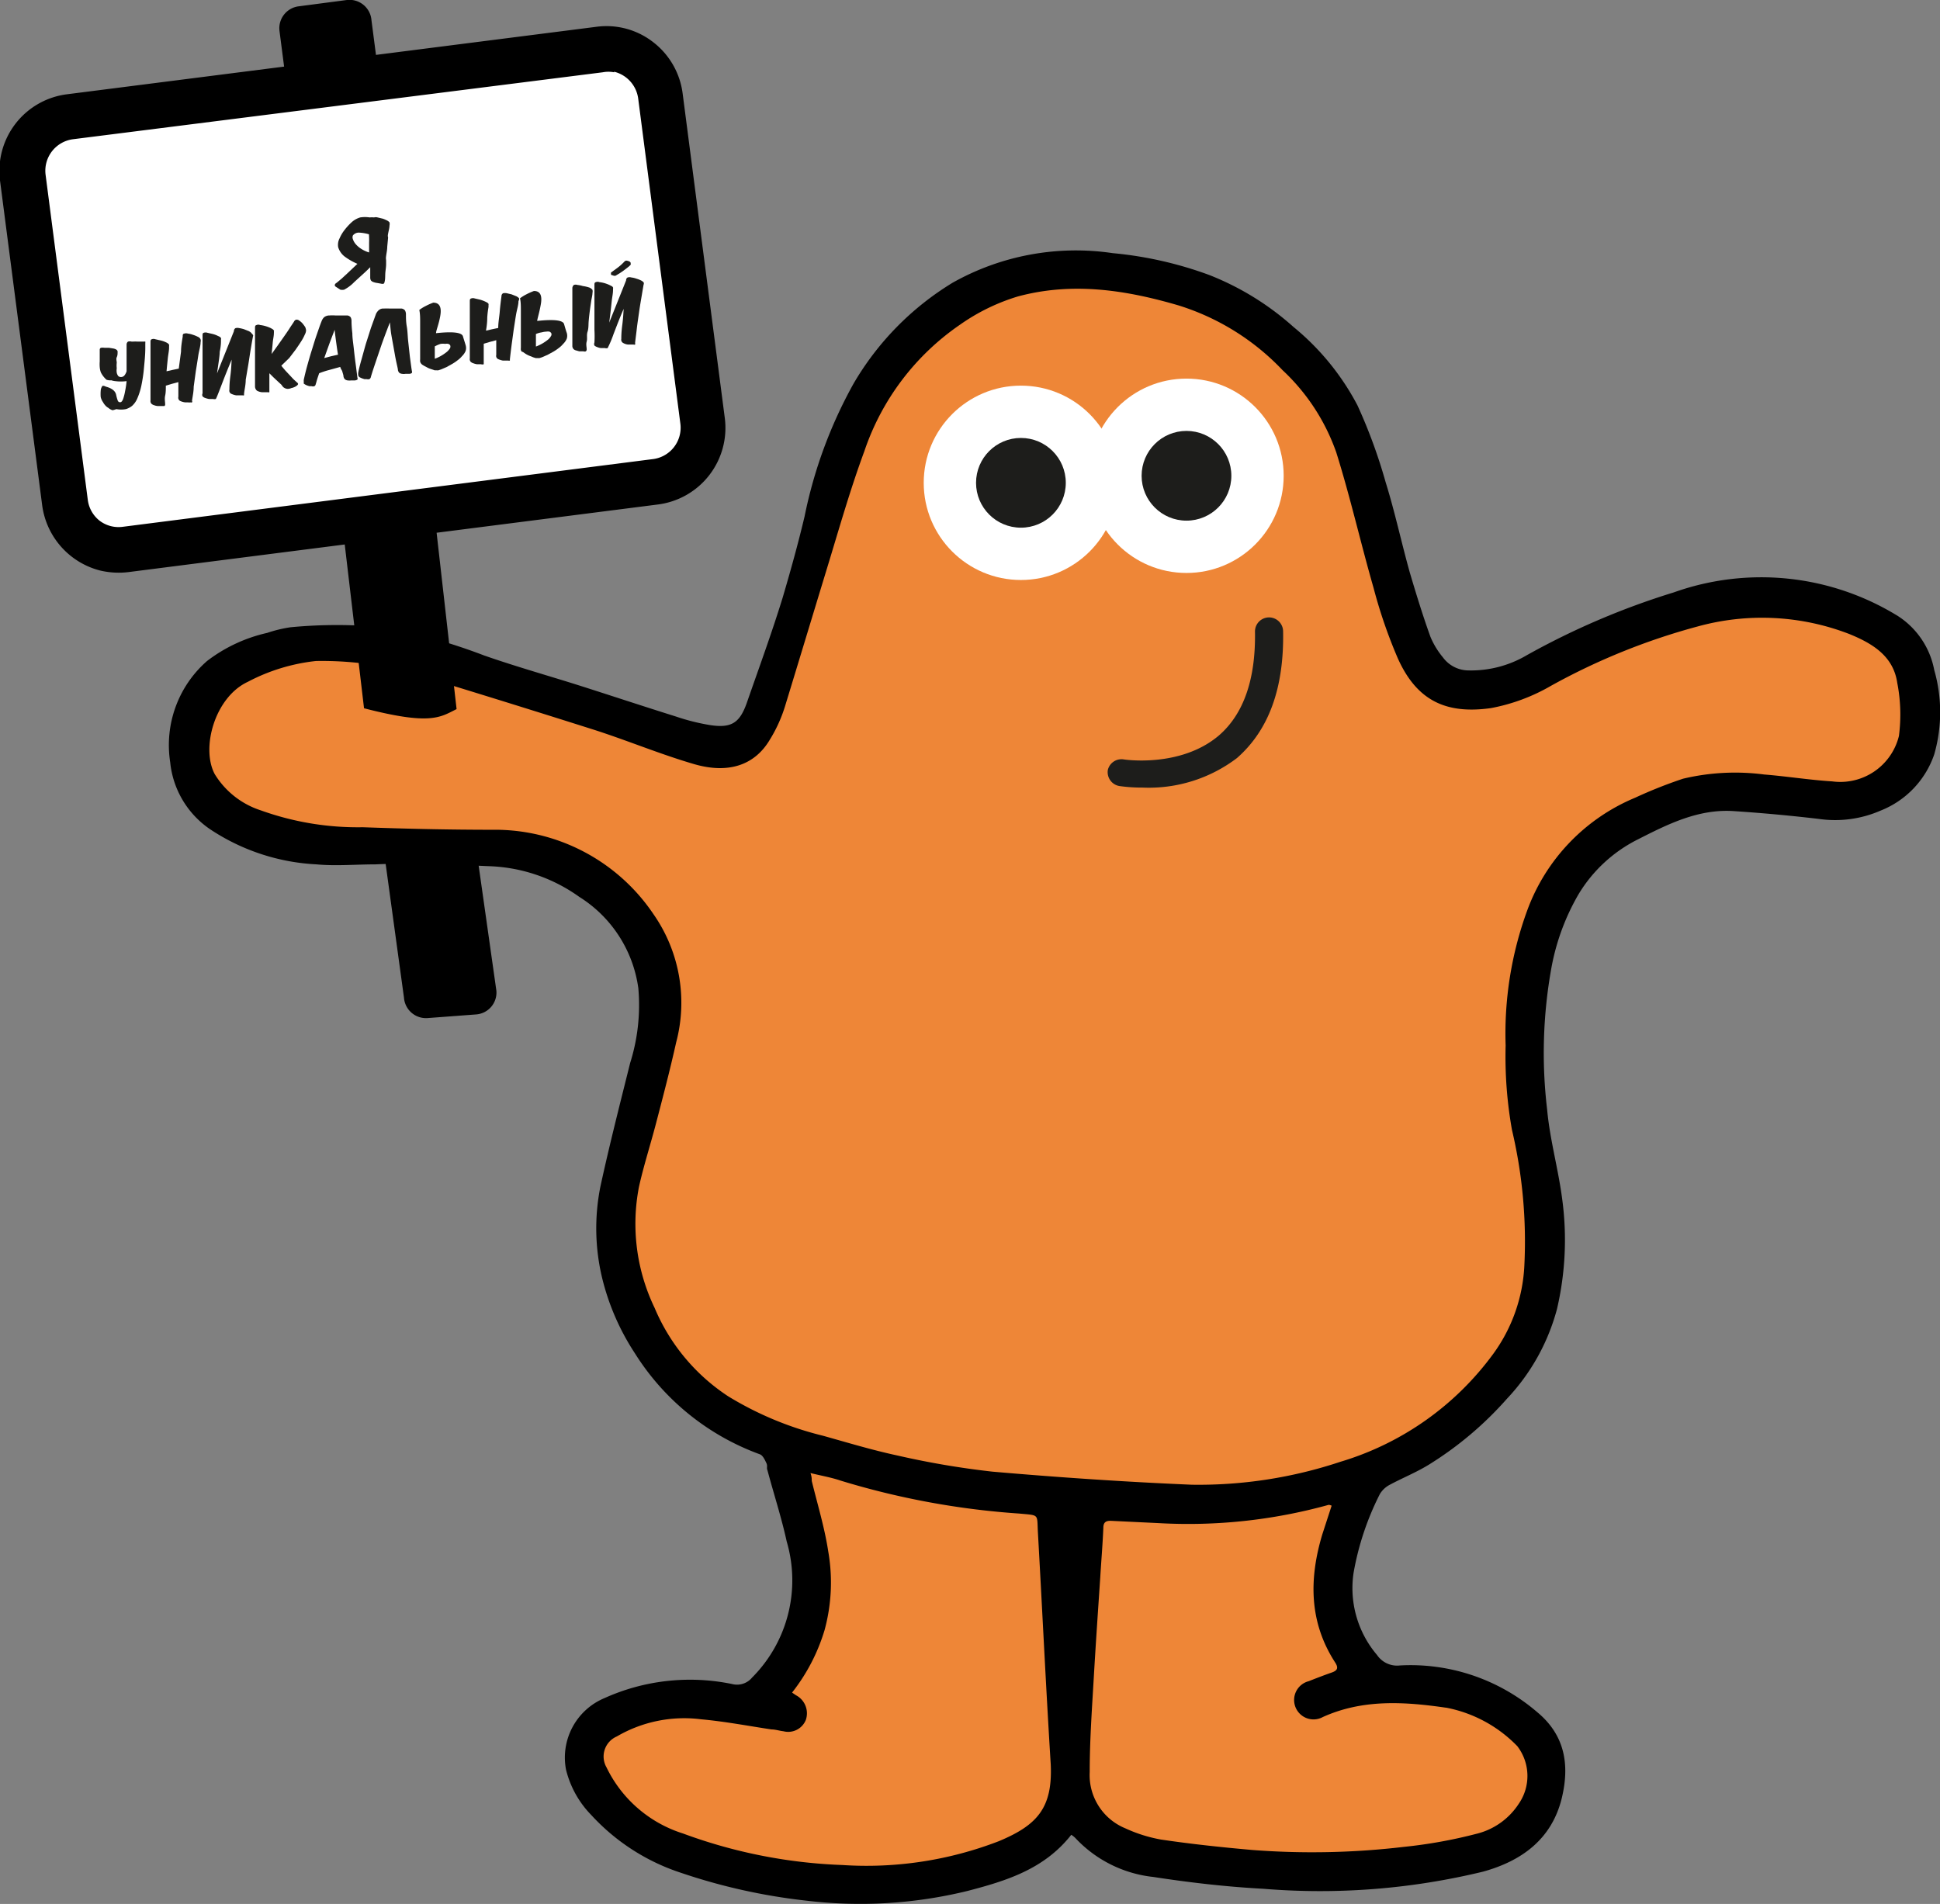
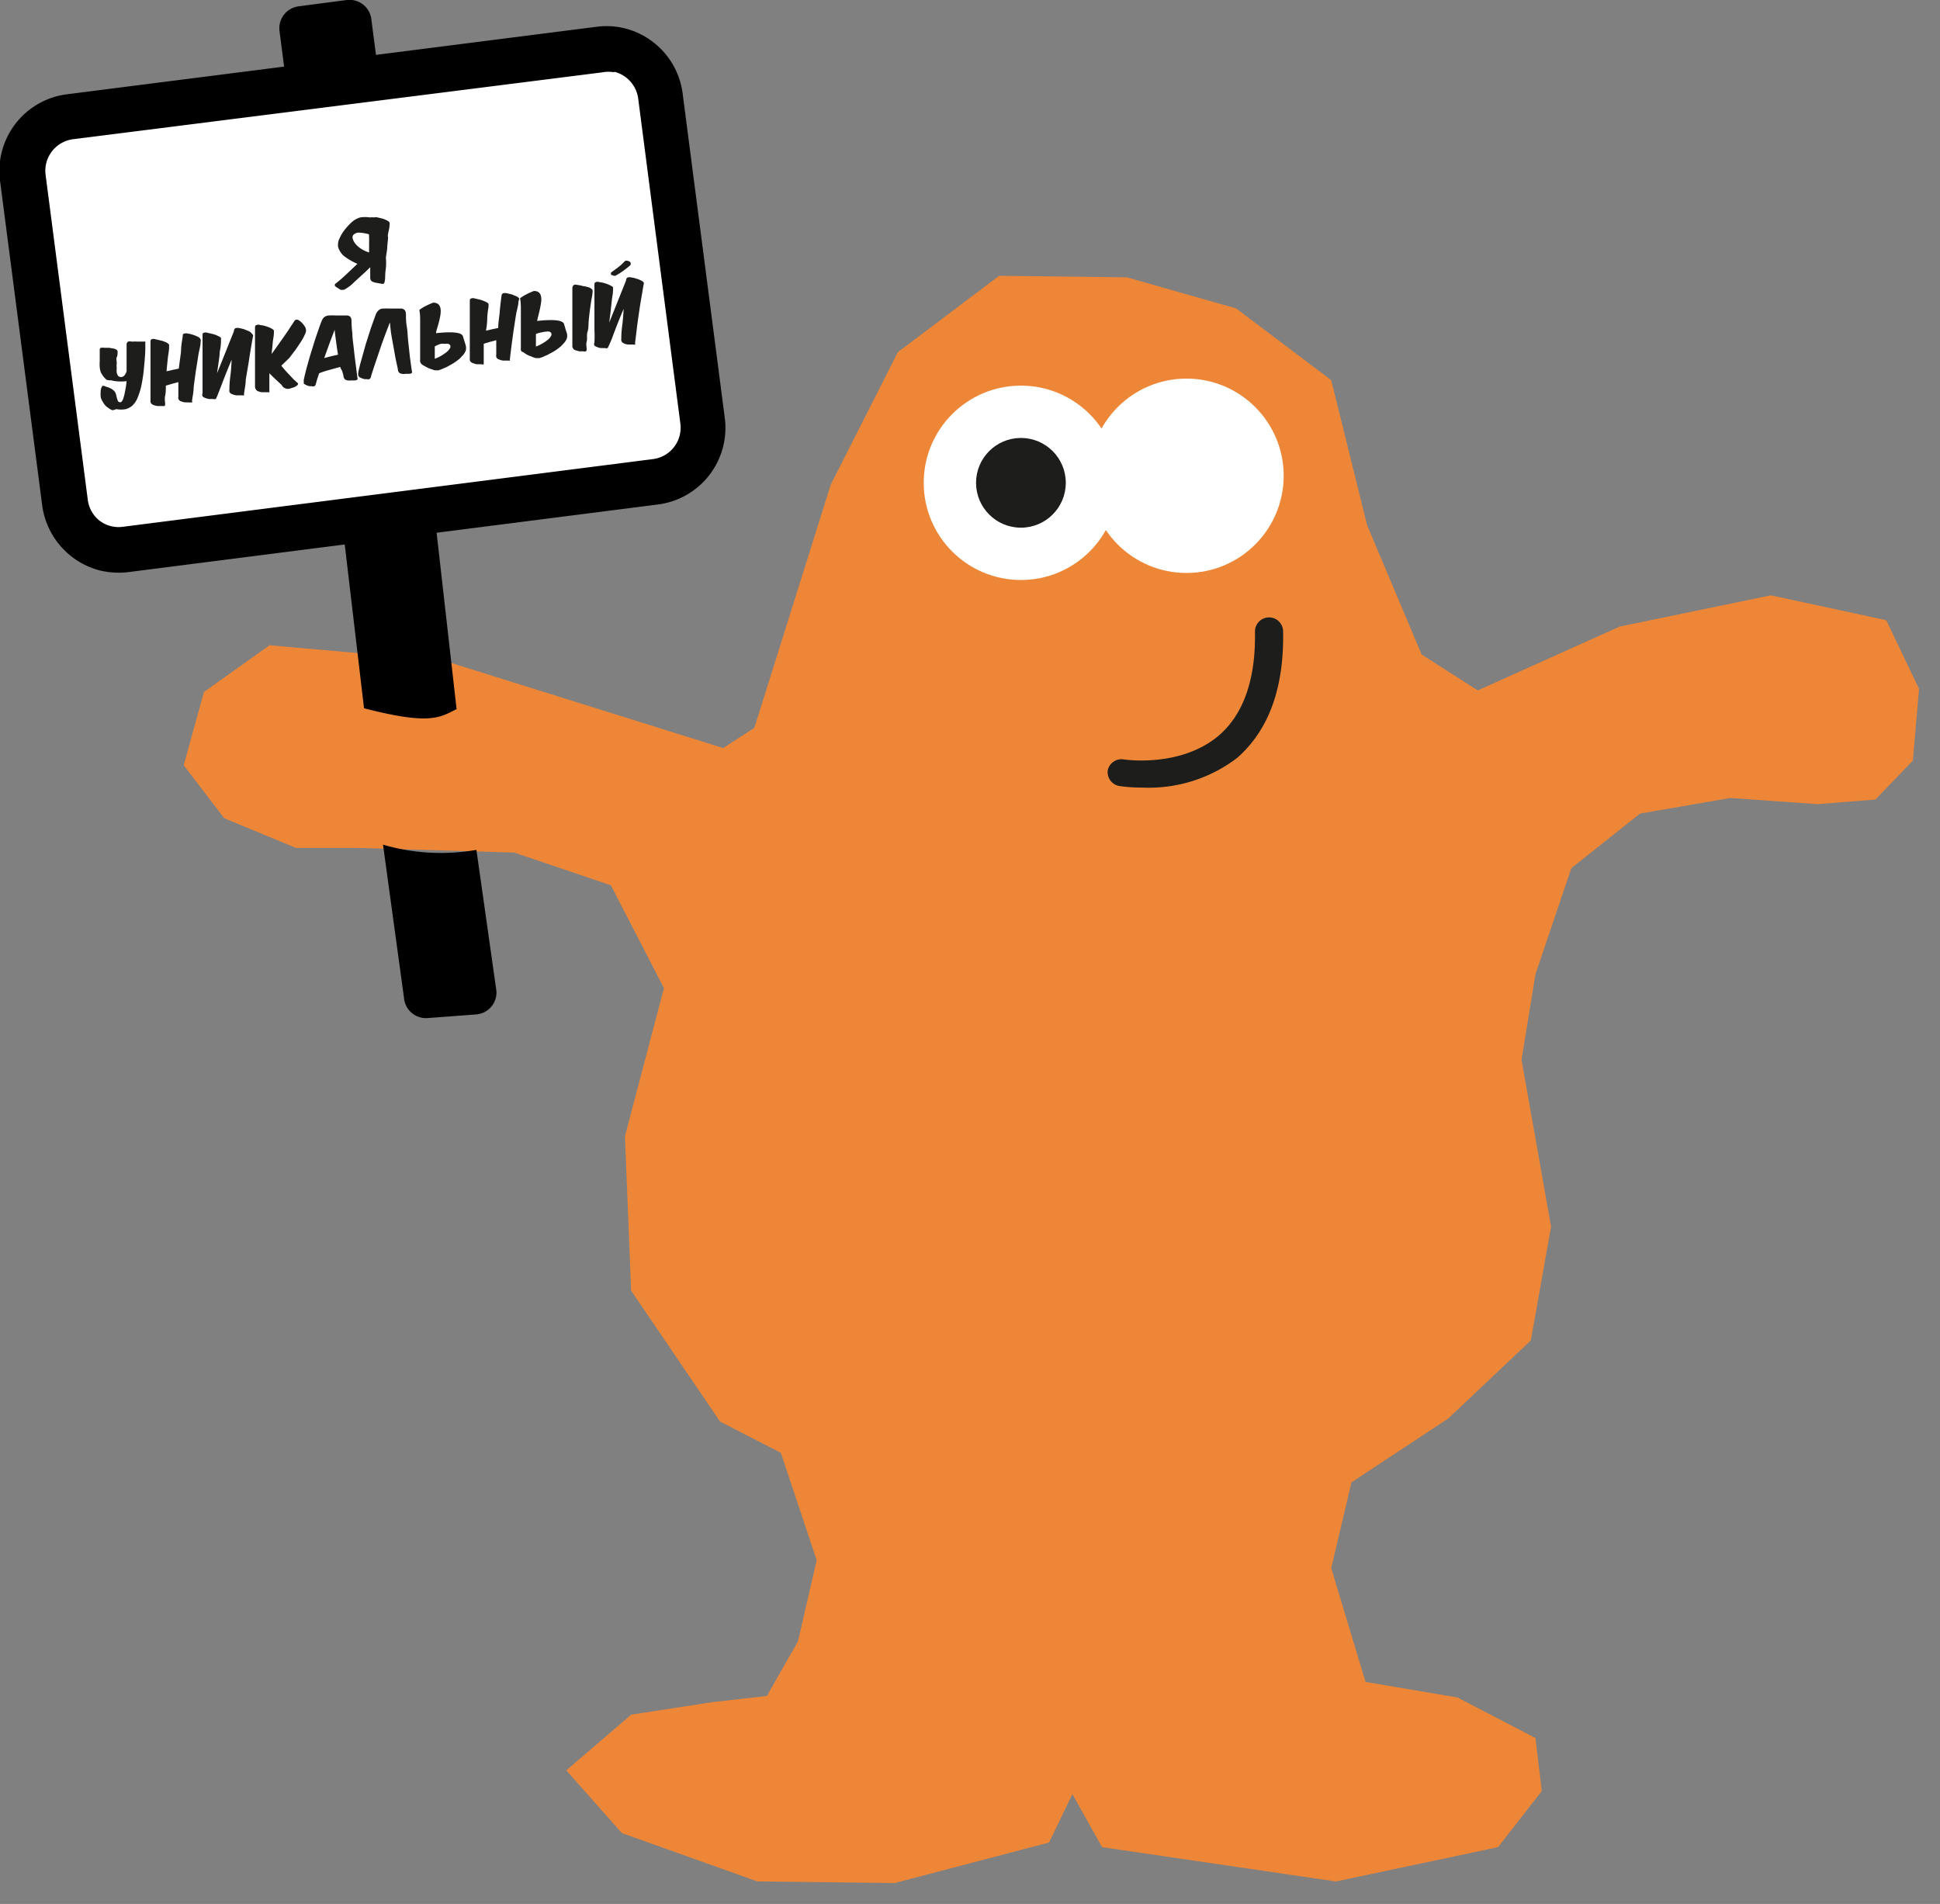
<svg xmlns="http://www.w3.org/2000/svg" viewBox="0 0 137.92 135.38">
  <rect x="0" y="0" width="137.92" height="135.38" fill="#808080" stroke="none" />
  <defs>
    <style>.cls-1{fill:#ee8637;}.cls-2{fill:#fff;}.cls-3{fill:#1d1d1b;}</style>
  </defs>
  <title>Оранжевый персонаж</title>
  <g id="Слой_2" data-name="Слой 2">
    <g id="Слой_10" data-name="Слой 10">
      <polygon class="cls-1" points="51.41 53.19 53.63 51.75 59.06 34.46 63.83 25.04 71.03 19.61 80.12 19.72 87.88 21.93 94.64 27.03 97.19 37.34 101.07 46.54 105.06 49.09 115.15 44.55 125.9 42.33 134.1 44.1 136.43 48.98 135.99 54.08 133.33 56.85 129.23 57.18 123.02 56.74 116.59 57.85 111.71 61.73 109.16 69.27 108.17 75.36 110.27 87.22 108.83 95.31 102.96 100.86 96.08 105.4 94.64 111.5 97.08 119.59 103.62 120.7 109.16 123.58 109.61 127.35 106.5 131.34 94.97 133.78 78.35 131.34 76.24 127.57 74.58 131.01 63.61 133.89 53.85 133.78 44.21 130.34 40.26 125.88 44.87 121.92 50.64 121.03 54.52 120.59 56.73 116.71 58.06 110.94 55.51 103.3 51.19 101.08 44.87 91.77 44.43 80.79 47.2 70.26 43.43 62.95 36.56 60.62 25.36 60.29 21.04 60.29 15.94 58.18 13.06 54.41 14.5 49.2 19.16 45.88 31.57 46.98 51.41 53.19" />
-       <path d="M137.51,47.64a5.86,5.86,0,0,0-2.57-3.83A18.51,18.51,0,0,0,119,42.12a53.91,53.91,0,0,0-10.46,4.47,7.8,7.8,0,0,1-4.13,1.08,2.27,2.27,0,0,1-1.83-.93,5.72,5.72,0,0,1-.89-1.47c-.54-1.5-1-3-1.46-4.55-.6-2.14-1.06-4.31-1.72-6.43a37.75,37.75,0,0,0-2-5.46,18,18,0,0,0-4.55-5.58,19.82,19.82,0,0,0-6-3.7A27,27,0,0,0,79.11,18,17.87,17.87,0,0,0,67.73,20.1a20.45,20.45,0,0,0-7.05,7.18,32.7,32.7,0,0,0-3.48,9.44c-.46,1.94-1,3.88-1.56,5.78C54.87,45,54,47.37,53.15,49.81c-.52,1.56-1.09,2-2.71,1.74a15.08,15.08,0,0,1-2.38-.6c-2.23-.7-4.44-1.43-6.66-2.14s-4.72-1.41-7-2.21a40.15,40.15,0,0,0-7.12-2,35,35,0,0,0-6.62,0h0A9.41,9.41,0,0,0,19,45,11,11,0,0,0,14.72,47a7.94,7.94,0,0,0-2.62,7.2,6.54,6.54,0,0,0,3,4.87,15,15,0,0,0,7.4,2.39c1.38.13,2.79,0,4.19,0,3.29-.15,6.92.09,8.1.13a11.67,11.67,0,0,1,6.39,2.18,9.12,9.12,0,0,1,4.2,6.49,13.68,13.68,0,0,1-.58,5.32c-.73,2.93-1.48,5.86-2.12,8.81a15.12,15.12,0,0,0,.13,6.49,17.11,17.11,0,0,0,2.33,5.35,17.59,17.59,0,0,0,8.89,7.18c.2.08.34.38.45.61s0,.35.08.52c.45,1.69,1,3.37,1.37,5.07a9.79,9.79,0,0,1-2.46,9.67,1.39,1.39,0,0,1-1.43.46,14.78,14.78,0,0,0-9.06,1,4.58,4.58,0,0,0-2.74,5.09,7,7,0,0,0,1.79,3.22,14.94,14.94,0,0,0,6.34,4.1,42.06,42.06,0,0,0,9,2,32.13,32.13,0,0,0,11.39-.69c2.77-.72,5.48-1.55,7.4-4a2,2,0,0,1,.27.21A8.88,8.88,0,0,0,82,133.46c2.59.4,5.2.7,7.82.84a49.14,49.14,0,0,0,15.62-1.22c2.71-.75,4.87-2.28,5.59-5.22.57-2.36.24-4.49-1.77-6.14a13.81,13.81,0,0,0-9.73-3.3,1.72,1.72,0,0,1-1.63-.74,7.34,7.34,0,0,1-1.67-5.85,20,20,0,0,1,1.87-5.6,1.8,1.8,0,0,1,.69-.65c.93-.5,1.93-.9,2.83-1.46a24.79,24.79,0,0,0,5.51-4.66,14.86,14.86,0,0,0,3.56-6.38,21.65,21.65,0,0,0,.36-7.9c-.28-2.11-.87-4.18-1.06-6.29a34,34,0,0,1,.32-10.16,16.18,16.18,0,0,1,1.91-5.14,10.3,10.3,0,0,1,4.25-3.92c2.12-1.08,4.27-2.15,6.74-2q3.06.2,6.11.56a8.07,8.07,0,0,0,4.37-.59,6.58,6.58,0,0,0,3.82-4A10.89,10.89,0,0,0,137.51,47.64ZM71,130.92a26.14,26.14,0,0,1-11.12,1.69,36.39,36.39,0,0,1-11.32-2.24,9.06,9.06,0,0,1-5.44-4.7,1.55,1.55,0,0,1,.73-2.2,9.5,9.5,0,0,1,6-1.22c1.67.15,3.34.47,5,.72.28,0,.57.1.85.13a1.35,1.35,0,0,0,1.59-.81,1.45,1.45,0,0,0-.7-1.75l-.28-.19a13.37,13.37,0,0,0,2.31-4.44,12.84,12.84,0,0,0,.26-5.61c-.26-1.7-.77-3.36-1.17-5,0-.15,0-.3-.09-.56.76.19,1.48.31,2.15.54a56.45,56.45,0,0,0,12.69,2.34c1.47.14,1.25,0,1.33,1.38.31,5.49.57,11,.91,16.46C74.84,128.55,73.74,129.78,71,130.92Zm31.8-9.5a9.54,9.54,0,0,1,5.07,2.74,3.48,3.48,0,0,1,.1,4.1,5,5,0,0,1-3,2.13,34.43,34.43,0,0,1-5.16.93,55.56,55.56,0,0,1-10.79.22c-2.16-.19-4.33-.42-6.48-.74A10.38,10.38,0,0,1,80,130a4.09,4.09,0,0,1-2.53-4c0-2.24.16-4.48.29-6.72s.3-4.75.46-7.12c.07-1.18.17-2.35.22-3.53,0-.44.24-.51.6-.49l3.33.16A37.37,37.37,0,0,0,94.46,107s.08,0,.21.06L94,109.12c-.94,3.15-.94,6.22.92,9.09.26.4.15.58-.26.72s-1.09.4-1.62.61a1.38,1.38,0,1,0,1,2.55C96.89,120.8,99.85,121,102.77,121.42ZM135,52.33a4.29,4.29,0,0,1-4.74,3.23c-1.61-.1-3.22-.36-4.84-.49a16,16,0,0,0-5.77.3,32.93,32.93,0,0,0-3.4,1.35,13.82,13.82,0,0,0-7.67,8,25.49,25.49,0,0,0-1.54,9.62,29.64,29.64,0,0,0,.45,6,34.54,34.54,0,0,1,.88,9.66,11.58,11.58,0,0,1-2.2,6.25,20.86,20.86,0,0,1-10.88,7.69,31.93,31.93,0,0,1-10.56,1.63c-4.73-.2-9.46-.52-14.18-.93a60,60,0,0,1-6.76-1.15c-1.77-.38-3.52-.91-5.27-1.4a23.74,23.74,0,0,1-6.74-2.8A14,14,0,0,1,46.54,93a13.77,13.77,0,0,1-1.11-8.63c.34-1.52.82-3,1.21-4.5.5-1.91,1-3.82,1.43-5.75a11,11,0,0,0-1.6-9.1A13.59,13.59,0,0,0,35,59c-3.07,0-6.15-.07-9.21-.18a20.37,20.37,0,0,1-7.25-1.2,6,6,0,0,1-3.27-2.57c-1-1.85,0-5.48,2.35-6.57A13.45,13.45,0,0,1,22.46,47a24.37,24.37,0,0,1,8.63,1.42c3.7,1.13,7.23,2.23,10.92,3.4,2.45.77,4.86,1.79,7.33,2.51s4.32.06,5.38-1.72a10.28,10.28,0,0,0,1.08-2.36c1-3.27,2-6.58,3-9.86.85-2.78,1.64-5.58,2.65-8.31a17.8,17.8,0,0,1,6.81-9,14.32,14.32,0,0,1,4.1-2c3.89-1.05,7.69-.46,11.44.64a17.25,17.25,0,0,1,7.38,4.6A14.59,14.59,0,0,1,95,32.17c1,3.19,1.73,6.43,2.65,9.63a35.32,35.32,0,0,0,1.72,5c1.34,3,3.41,4,6.62,3.55a13.41,13.41,0,0,0,4.28-1.59,46.28,46.28,0,0,1,10.4-4.21,17.21,17.21,0,0,1,10.8.53c1.62.66,3.13,1.55,3.41,3.47A11.75,11.75,0,0,1,135,52.33Z" />
      <circle class="cls-2" cx="72.58" cy="34.33" r="6.91" />
      <circle class="cls-2" cx="84.35" cy="33.83" r="6.91" />
      <circle class="cls-3" cx="72.58" cy="34.33" r="3.19" />
-       <circle class="cls-3" cx="84.35" cy="33.83" r="3.19" />
      <path class="cls-3" d="M81.22,56a11.15,11.15,0,0,1-1.64-.11,1,1,0,0,1-.82-1.15A1,1,0,0,1,79.91,54s4,.62,6.74-1.7c1.76-1.52,2.63-4,2.57-7.4a1,1,0,1,1,2,0c.07,4-1,7-3.28,9A10.36,10.36,0,0,1,81.22,56Z" />
      <polygon class="cls-2" points="1.52 10.84 3.97 8.82 43.77 3.14 46.29 5.78 49.96 31.5 43.13 34.72 5.61 38.95 1.52 10.84" />
      <path d="M33.87,60.43a14.69,14.69,0,0,1-6.64-.37l1.49,10.88a1.57,1.57,0,0,0,1.67,1.45l3.46-.26a1.56,1.56,0,0,0,1.44-1.68Z" />
      <path d="M20.61,7a11.07,11.07,0,0,0,6.45-.55l-.65-5A1.57,1.57,0,0,0,24.66,0L21.23.45A1.57,1.57,0,0,0,19.87,2.2l.61,4.72Z" />
      <path d="M32.46,50.42,30.81,35.85a18.1,18.1,0,0,1-6.6.33l1.67,14.18C30.63,51.59,31.29,51,32.46,50.42Z" />
      <path d="M7.13,40.57A5.54,5.54,0,0,1,3,35.94L0,12.83A5.49,5.49,0,0,1,4.79,6.7L42.44,1.9a5.4,5.4,0,0,1,4,1.1,5.48,5.48,0,0,1,2.09,3.64l3,23.1a5.49,5.49,0,0,1-4.75,6.13L9.12,40.68A5.77,5.77,0,0,1,7.13,40.57ZM43.66,5.14a2.2,2.2,0,0,0-.81,0L5.19,9.9a2.26,2.26,0,0,0-1.95,2.52l3,23.11A2.25,2.25,0,0,0,7.05,37a2.22,2.22,0,0,0,1.66.46l37.66-4.81a2.25,2.25,0,0,0,2-2.52L45.37,7a2.27,2.27,0,0,0-1.71-1.9Z" />
      <path class="cls-3" d="M27.48,15.66a.56.56,0,0,1,.21.15.51.51,0,0,1,0,.23c0,.17-.06.36-.1.58s0,.19,0,.29v0l-.06.63c0,.22-.05.44-.08.66s0,.23,0,.34l0,.24c0,.24-.05.47-.06.68s0,.41-.05.58a.2.2,0,0,1-.06.13.31.31,0,0,1-.19,0l-.28-.05a1.14,1.14,0,0,1-.25-.06.39.39,0,0,1-.19-.12.42.42,0,0,1-.05-.22c0-.13,0-.29,0-.49V19l-.35.34-.78.71a2.76,2.76,0,0,1-.73.55.78.78,0,0,1-.26,0l-.34-.22a.14.14,0,0,1-.06-.11s0-.09.13-.16l.36-.3.38-.35.39-.37.35-.33a4.54,4.54,0,0,1-.91-.52,1.34,1.34,0,0,1-.46-.67,1,1,0,0,1,.1-.62,2.7,2.7,0,0,1,.38-.63,4.33,4.33,0,0,1,.46-.5,1.56,1.56,0,0,1,.63-.36,2.15,2.15,0,0,1,.67,0,1.54,1.54,0,0,1,.31,0,.48.48,0,0,1,.25,0l.38.09A2.21,2.21,0,0,1,27.48,15.66Zm-1.25,1a3,3,0,0,0-.71-.12.53.53,0,0,0-.43.2.35.35,0,0,0,0,.27,1,1,0,0,0,.2.35,1.74,1.74,0,0,0,.4.34,2.16,2.16,0,0,0,.55.25v-.13c0-.16,0-.31,0-.46v-.1C26.25,17.05,26.24,16.84,26.23,16.66Z" />
      <path class="cls-3" d="M7.57,27a1.76,1.76,0,0,1-.4-.52,1.51,1.51,0,0,1-.08-.38,2.6,2.6,0,0,1,0-.4c0-.14,0-.28,0-.42s0-.28,0-.42a.15.15,0,0,1,.08-.13.87.87,0,0,1,.26,0l.32,0,.31.05q.33.07.3.27c0,.1,0,.22-.06.35s0,.26,0,.4a1.63,1.63,0,0,0,0,.38,1,1,0,0,0,0,.32.61.61,0,0,0,.1.23.28.28,0,0,0,.2.08.32.32,0,0,0,.25-.12A.92.92,0,0,0,9,26.4l0-.23c0-.3,0-.59,0-.88s0-.55,0-.79a.26.26,0,0,1,.1-.21.5.5,0,0,1,.26,0l.09,0a1.94,1.94,0,0,1,.33,0l.35,0,.12,0a.15.15,0,0,1,.08,0,.08.08,0,0,1,0,.05.15.15,0,0,1,0,.07v.31c0,.55-.06,1.05-.1,1.5s-.11.85-.18,1.2a4.69,4.69,0,0,1-.28.89,1.51,1.51,0,0,1-.38.55,1.31,1.31,0,0,1-.44.23,1.78,1.78,0,0,1-.68,0A1.42,1.42,0,0,1,8,29.17.87.87,0,0,1,7.7,29a.79.79,0,0,1-.22-.18,1.19,1.19,0,0,1-.16-.23,1,1,0,0,1-.16-.36,2.65,2.65,0,0,1,0-.44.59.59,0,0,1,.09-.3c0-.07.13-.08.27,0,.45.12.69.32.74.6a3,3,0,0,0,.11.39.17.17,0,0,0,.18.12c.08,0,.14-.08.2-.22a3.62,3.62,0,0,0,.14-.55A6.26,6.26,0,0,0,9,27.1h0a3.23,3.23,0,0,1-.81,0,1.27,1.27,0,0,1-.28-.06A.8.8,0,0,1,7.57,27Z" />
      <path class="cls-3" d="M14.26,24.32c0,.29-.11.6-.17,1s-.11.71-.17,1.08l-.15,1.1c0,.36-.08.7-.12,1a.1.1,0,0,1,0,.11.16.16,0,0,1-.11,0,.48.48,0,0,1-.17,0l-.21,0a1.16,1.16,0,0,1-.37-.11.27.27,0,0,1-.11-.29c0-.13,0-.28,0-.46s0-.37,0-.58l-.45.12-.44.13c0,.25,0,.5-.05.72s0,.43,0,.6a.14.14,0,0,1-.05.13s-.09,0-.19,0l-.29,0a.91.91,0,0,1-.26-.06.43.43,0,0,1-.2-.12.29.29,0,0,1-.05-.22c0-.26,0-.56,0-.9V26.46c0-.37,0-.74,0-1.11s0-.7,0-1c0-.12,0-.2.09-.23a.35.35,0,0,1,.25,0l.39.09a1.78,1.78,0,0,1,.37.13.58.58,0,0,1,.14.08l.08.08a.29.29,0,0,1,0,.09v.13c0,.22-.06.47-.09.76s-.06.59-.09.92l.44-.1.43-.09L12.87,25c0-.39.07-.75.12-1.07,0-.12,0-.19.11-.21a.43.43,0,0,1,.26,0,1.51,1.51,0,0,1,.34.08,2.13,2.13,0,0,1,.35.14.39.39,0,0,1,.19.15A.3.3,0,0,1,14.26,24.32Z" />
      <path class="cls-3" d="M18,23.85c-.06.28-.11.6-.17.95s-.11.71-.17,1.08L17.47,27c0,.37-.09.7-.12,1,0,.06,0,.09,0,.11a.23.23,0,0,1-.11,0H17l-.21,0a1.34,1.34,0,0,1-.37-.12.25.25,0,0,1-.11-.28c0-.13,0-.47.07-1s.07-.92.09-1.14c-.23.55-.47,1.14-.72,1.8s-.39,1-.41,1a.34.34,0,0,1-.19,0l-.29,0a1.38,1.38,0,0,1-.26-.07.43.43,0,0,1-.2-.12.24.24,0,0,1,0-.21c0-.26,0-.56,0-.9V24.88q0-.55,0-1c0-.12,0-.2.09-.22a.4.4,0,0,1,.25,0l.39.09a1.78,1.78,0,0,1,.37.14.91.91,0,0,1,.14.07s.06.05.07.08a.17.17,0,0,1,0,.1v.13q0,.32-.09.75c0,.29-.09.8-.19,1.53l1.2-3c0-.12.06-.19.12-.22a.53.53,0,0,1,.26,0,2.37,2.37,0,0,1,.34.08l.35.14c.1.06.17.11.19.16A.36.36,0,0,1,18,23.85Z" />
      <path class="cls-3" d="M20,26c.08.11.18.22.28.34l.3.32.28.3.24.22c.07.05.1.1.09.14a.3.3,0,0,1-.13.13.53.53,0,0,1-.15.08.7.7,0,0,1-.19.06.67.67,0,0,1-.28.06.53.53,0,0,1-.32-.14L20,27.35l-.26-.24-.3-.28-.29-.29c0,.24,0,.47,0,.67s0,.39,0,.56,0,.09,0,.12a.23.23,0,0,1-.1,0h-.18l-.23,0a.9.9,0,0,1-.37-.11.39.39,0,0,1-.14-.29q0-.19,0-.51c0-.2,0-.43,0-.68V25.5c0-.28,0-.55,0-.81s0-.52,0-.76,0-.44,0-.62.05-.17.11-.2a.33.33,0,0,1,.25,0,2.26,2.26,0,0,1,.39.08,2.61,2.61,0,0,1,.37.14l.14.08.08.08a.12.12,0,0,1,0,.09.53.53,0,0,1,0,.12c0,.2-.06.42-.08.66s-.05.51-.08.81l.43-.6.45-.64c.14-.2.28-.4.4-.59s.23-.34.31-.47a.25.25,0,0,1,.16-.14.3.3,0,0,1,.22.07,1.14,1.14,0,0,1,.23.2,2.93,2.93,0,0,1,.19.26.86.86,0,0,1,.06.23.71.71,0,0,1-.09.3,3.17,3.17,0,0,1-.27.5c-.12.19-.25.38-.39.58l-.45.59Z" />
      <path class="cls-3" d="M24.19,26.09l-.8.22a6.4,6.4,0,0,0-.7.23c-.05.15-.1.29-.14.42s-.07.26-.11.38a.19.19,0,0,1-.09.12.33.33,0,0,1-.2,0l-.16,0-.18-.06-.12-.06-.09-.06a.21.21,0,0,1,0-.11.6.6,0,0,1,0-.19c.06-.26.13-.57.23-.93s.2-.72.32-1.1.23-.76.36-1.13.24-.71.36-1a.71.71,0,0,1,.18-.27.61.61,0,0,1,.38-.12,2.77,2.77,0,0,1,.4,0h.33l.27,0,.26,0a.35.35,0,0,1,.24.13.54.54,0,0,1,.06.25q0,.39.06.9c0,.33.06.68.1,1.05s.08.73.13,1.09.09.71.13,1a.19.19,0,0,1,0,.14s-.08.05-.18.06l-.26,0a1.06,1.06,0,0,1-.25,0,.42.42,0,0,1-.2-.08.41.41,0,0,1-.1-.2c0-.1-.05-.22-.08-.34S24.22,26.24,24.19,26.09Zm-1.14-.63.49-.13.49-.11c-.05-.29-.09-.59-.13-.88s-.08-.59-.11-.89l-.36.95Z" />
      <path class="cls-3" d="M27.16,24.41c-.42,1.23-.65,1.92-.69,2.05s-.08.25-.11.37a.24.24,0,0,1-.1.13.43.43,0,0,1-.19,0l-.16,0-.18-.06-.13-.06a.16.16,0,0,1-.08-.06.19.19,0,0,1-.05-.11.6.6,0,0,1,0-.18c.05-.27.13-.58.23-.93s.2-.73.31-1.11l.36-1.13.36-1a.83.83,0,0,1,.19-.26.48.48,0,0,1,.37-.12,3,3,0,0,1,.41,0l.32,0,.28,0,.26,0a.39.39,0,0,1,.23.13.57.57,0,0,1,.07.25c0,.27,0,.56.06.9s.06.69.1,1.05l.12,1.1c.05.36.09.7.14,1a.22.22,0,0,1,0,.15.31.31,0,0,1-.18.06l-.27,0a.72.72,0,0,1-.25,0,.38.38,0,0,1-.19-.07.37.37,0,0,1-.1-.2c0-.11-.11-.48-.22-1.11s-.2-1.1-.25-1.4-.07-.59-.1-.88C27.6,23.23,27.41,23.72,27.16,24.41Z" />
      <path class="cls-3" d="M31,23.69c1.2-.13,1.83-.05,1.91.22s.15.48.19.62a.7.7,0,0,1,0,.43,1.14,1.14,0,0,1-.26.37,1.63,1.63,0,0,1-.3.28,3.19,3.19,0,0,1-.38.26l-.41.23-.4.17-.18.06a.58.58,0,0,1-.14,0h-.13l-.17-.06a2.09,2.09,0,0,1-.3-.11L30.13,26,30,25.92l-.08-.09a.54.54,0,0,1-.05-.11.74.74,0,0,1,0-.17q0-.35,0-.78c0-.29,0-.59,0-.9l0-.94c0-.31,0-.61-.06-.89a2.68,2.68,0,0,1,.45-.28,4.41,4.41,0,0,1,.54-.24h0c.44,0,.61.31.5.94S31,23.49,31,23.69Zm-.09.93c0,.15,0,.31,0,.45l0,.44a2.9,2.9,0,0,0,.5-.24,3.3,3.3,0,0,0,.37-.26,1.22,1.22,0,0,0,.22-.26.27.27,0,0,0,0-.21.33.33,0,0,0-.13-.09.65.65,0,0,0-.22,0,1.39,1.39,0,0,0-.32,0A2.12,2.12,0,0,0,30.93,24.62Z" />
      <path class="cls-3" d="M36.86,21.41c0,.28-.11.6-.17.95s-.11.71-.17,1.08l-.15,1.1q-.07.55-.12,1c0,.05,0,.08,0,.1a.23.23,0,0,1-.11,0h-.17l-.21,0a1.34,1.34,0,0,1-.37-.12.25.25,0,0,1-.11-.28v-.46c0-.17,0-.37,0-.59l-.45.12-.44.13c0,.26,0,.5,0,.72s0,.43,0,.61,0,.11,0,.13a.31.31,0,0,1-.19,0l-.29,0a1.38,1.38,0,0,1-.26-.07.43.43,0,0,1-.2-.12.27.27,0,0,1-.05-.21c0-.26,0-.56,0-.9V22.44c0-.37,0-.71,0-1,0-.12,0-.19.1-.22a.4.4,0,0,1,.25,0l.39.09a2.61,2.61,0,0,1,.37.14l.14.07.08.08a.3.3,0,0,1,0,.1v.13a6.44,6.44,0,0,0-.09.75q0,.43-.09.93l.44-.1.43-.09c0-.4.08-.79.11-1.18s.08-.75.12-1.07c0-.12.06-.19.12-.22a.69.69,0,0,1,.26,0l.34.08.35.14c.1.06.17.11.19.16A.37.37,0,0,1,36.86,21.41Z" />
      <path class="cls-3" d="M38.19,22.82c1.19-.13,1.83-.05,1.91.22s.14.49.19.62a.7.7,0,0,1,0,.43,1.14,1.14,0,0,1-.26.37,1.63,1.63,0,0,1-.3.28,3.19,3.19,0,0,1-.38.26l-.42.23-.39.17-.18.06a.58.58,0,0,1-.14,0h-.14l-.16-.05-.3-.12a1.63,1.63,0,0,1-.31-.17l-.13-.09L37.09,25a.39.39,0,0,1-.06-.11.79.79,0,0,1,0-.17c0-.23,0-.49,0-.78s0-.59,0-.9,0-.62,0-.94,0-.61-.06-.89a2.94,2.94,0,0,1,.45-.28,4.41,4.41,0,0,1,.54-.24h0c.44,0,.6.31.49.94S38.21,22.62,38.19,22.82Zm-.09.93c0,.16,0,.31,0,.45l0,.44a2.9,2.9,0,0,0,.5-.24,3.3,3.3,0,0,0,.37-.26.92.92,0,0,0,.21-.26.21.21,0,0,0,0-.21.31.31,0,0,0-.12-.09.65.65,0,0,0-.22,0,1.39,1.39,0,0,0-.32.05A1.66,1.66,0,0,0,38.1,23.75Zm3.81-3.3a.56.56,0,0,1,.21.16.47.47,0,0,1,0,.22c0,.17-.06.37-.09.58s-.07.46-.1.7-.06.49-.08.74,0,.5-.08.74,0,.47-.06.69,0,.4,0,.57a.18.18,0,0,1-.06.13.28.28,0,0,1-.18,0l-.29,0-.25-.07a.32.32,0,0,1-.18-.12.33.33,0,0,1-.06-.21c0-.13,0-.3,0-.5s0-.43,0-.68,0-.5,0-.77l0-.8c0-.26,0-.51,0-.74s0-.44,0-.61a.31.31,0,0,1,.11-.22.4.4,0,0,1,.25,0,2.08,2.08,0,0,1,.39.08A2.46,2.46,0,0,1,41.91,20.45Z" />
      <path class="cls-3" d="M45.75,20.26l-.16.95c-.06.35-.12.72-.17,1.08s-.11.74-.15,1.1-.09.71-.12,1a.16.16,0,0,1,0,.11.18.18,0,0,1-.11,0h-.17l-.21,0a.85.85,0,0,1-.37-.12.26.26,0,0,1-.12-.28c0-.13,0-.47.07-1s.08-.93.1-1.14c-.24.54-.47,1.14-.72,1.79a8,8,0,0,1-.42,1,.31.31,0,0,1-.19,0l-.29,0a1,1,0,0,1-.26-.07.62.62,0,0,1-.2-.11.29.29,0,0,1,0-.22,8,8,0,0,0,0-.9c0-.34,0-.69,0-1.06l0-1.11v-1c0-.12,0-.19.1-.22a.34.34,0,0,1,.25,0,2.26,2.26,0,0,1,.39.08,2.46,2.46,0,0,1,.36.14l.15.08a.18.18,0,0,1,.07.08.12.12,0,0,1,0,.09.62.62,0,0,1,0,.13c0,.21-.06.47-.09.75s-.08.8-.18,1.53l1.2-3c0-.12.06-.19.11-.21a.46.46,0,0,1,.27,0,1.51,1.51,0,0,1,.34.08,2,2,0,0,1,.34.13.51.51,0,0,1,.2.16A.31.31,0,0,1,45.75,20.26Zm-.91-1.44a1.37,1.37,0,0,1-.21.19l-.26.2c-.1.08-.2.14-.3.21l-.3.18a.24.24,0,0,1-.15,0l-.18-.06,0,0,0,0a.14.14,0,0,1,0-.07.14.14,0,0,1,0-.09l.5-.37a3.6,3.6,0,0,0,.45-.41.24.24,0,0,1,.13-.07.64.64,0,0,1,.2.05.2.2,0,0,1,.11.09A.78.78,0,0,1,44.84,18.82Z" />
    </g>
  </g>
</svg>